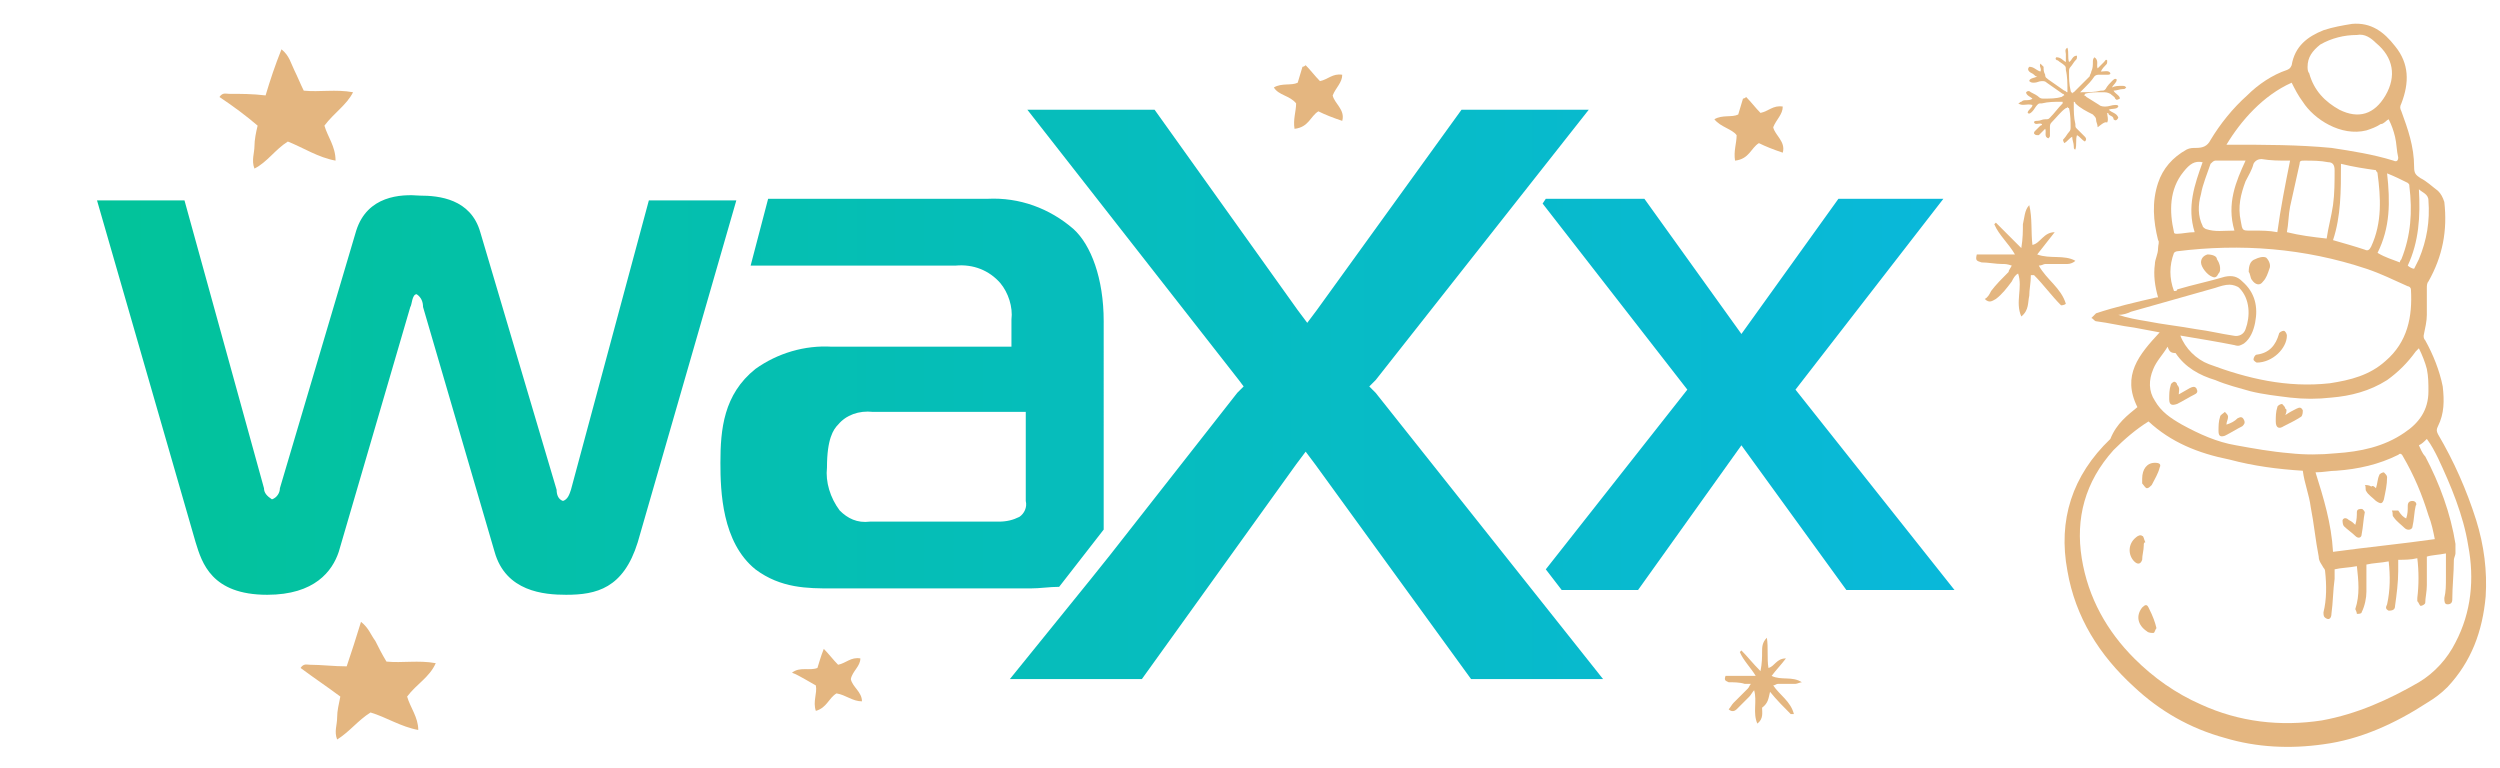
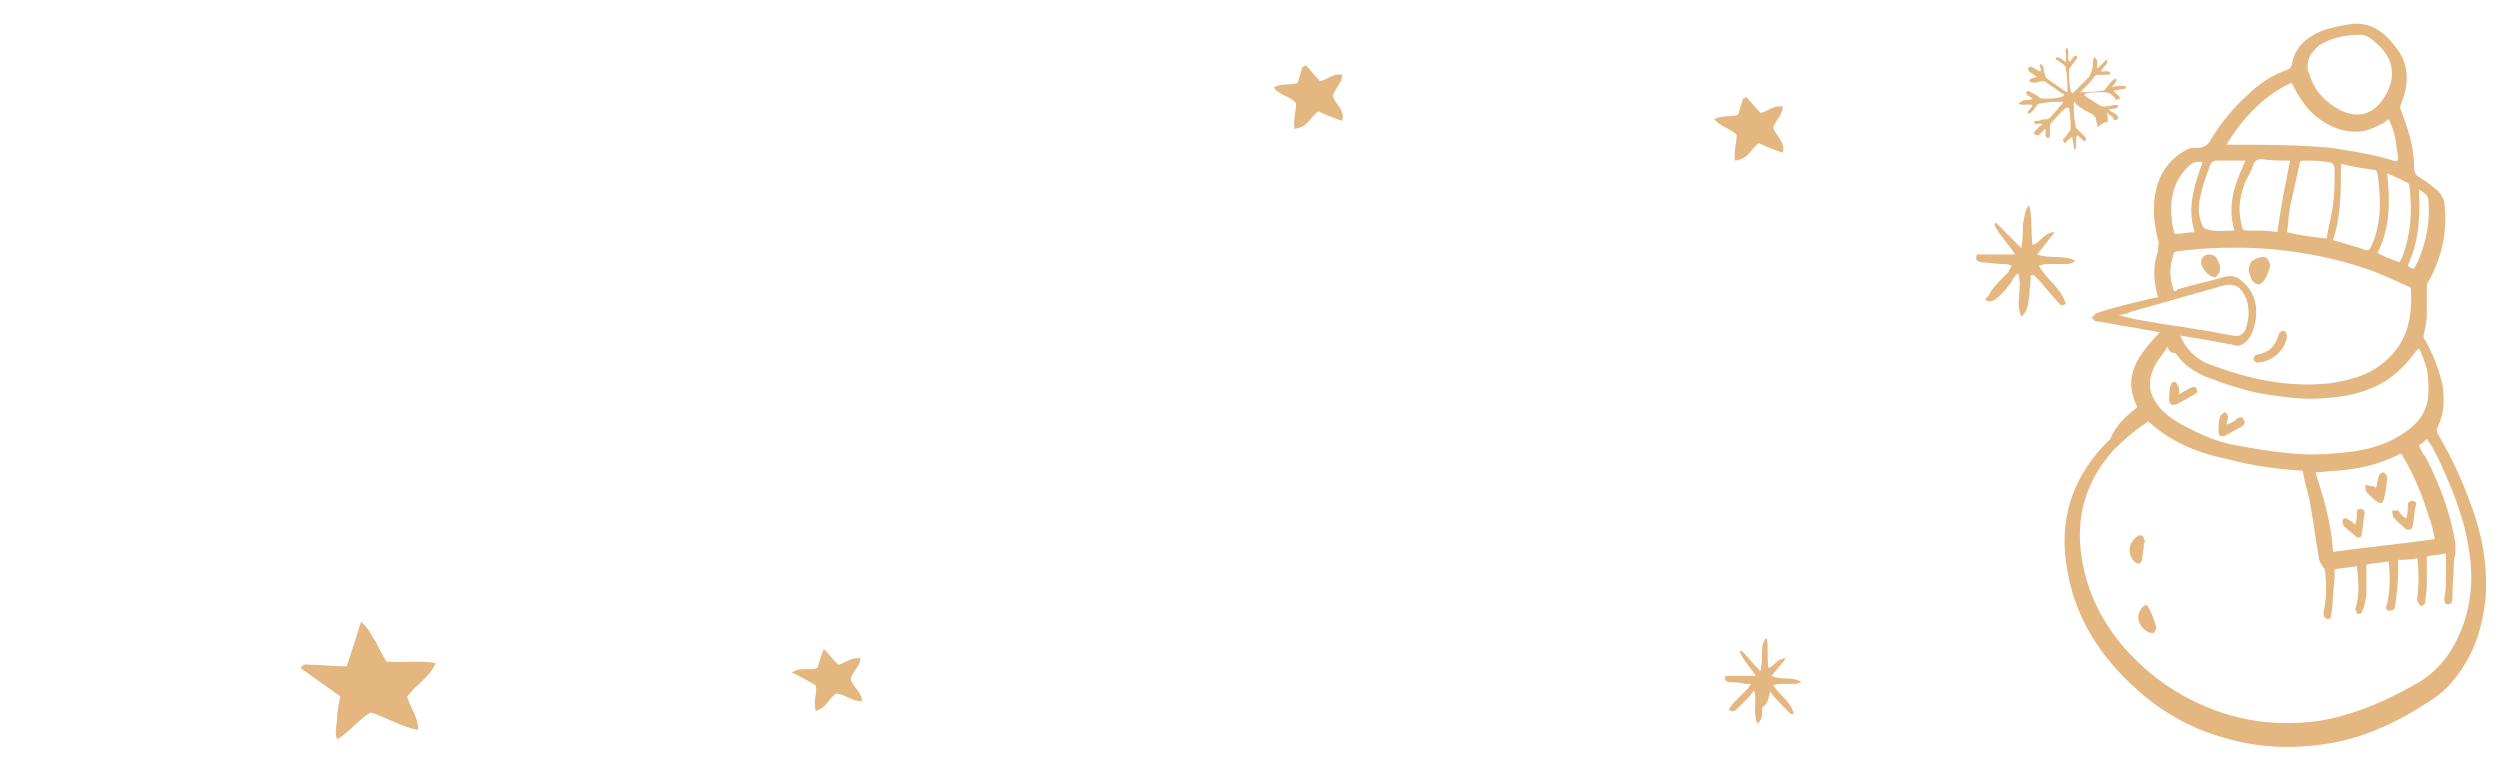
<svg xmlns="http://www.w3.org/2000/svg" version="1.1" id="Layer_1" x="0px" y="0px" viewBox="0 0 157.2 48.3" style="enable-background:new 0 0 157.2 48.3;" xml:space="preserve">
  <style type="text/css">
	.st0{fill:url(#SVGID_1_);}
	.st1{fill:#E4B680;}
</style>
  <title>logo_non_bg</title>
  <linearGradient id="SVGID_1_" gradientUnits="userSpaceOnUse" x1="6.134" y1="-9.438" x2="122.899" y2="-9.438" gradientTransform="matrix(1 0 0 -1 0 15.38)">
    <stop offset="0" style="stop-color:#02C39A" />
    <stop offset="1" style="stop-color:#09B8DA" />
  </linearGradient>
-   <path class="st0" d="M52.8,32.1c-0.6-0.8-0.9-1.8-0.8-2.7c0-1.8,0.4-2.4,0.7-2.7c0.5-0.6,1.3-0.9,2.2-0.8h9.6v5.6  c0.1,0.4-0.1,0.8-0.4,1c-0.4,0.2-0.8,0.3-1.3,0.3h-8.1C53.9,32.9,53.3,32.6,52.8,32.1 M48.3,12.5l-1.1,4.2h12.9  c1.1-0.1,2.1,0.3,2.8,1.1c0.5,0.6,0.8,1.5,0.7,2.3v1.7H52.3c-1.7-0.1-3.4,0.4-4.8,1.4c-2,1.6-2.2,3.8-2.2,5.9c0,1.8,0.1,5,2.2,6.7  c1.6,1.2,3.3,1.2,4.8,1.2h12.5c0.6,0,1.2-0.1,1.8-0.1l2.8-3.6V20.2c0-2.7-0.8-4.8-1.9-5.8c-1.5-1.3-3.4-2-5.4-1.9  C62,12.5,48.3,12.5,48.3,12.5z M115.6,12.5l-6.1,8.5l-6.1-8.5h-6.2L97,12.8l9.1,11.7l-8.9,11.3l1,1.3h4.8l6.5-9.1l6.6,9.1h6.8  l-10-12.6l9.3-12C122.2,12.5,115.6,12.5,115.6,12.5z M22.4,14.5l-4.8,16.2c0,0.3-0.2,0.6-0.5,0.7c-0.3-0.2-0.5-0.4-0.5-0.7l-5-18.1  H6.1l6.2,21.5c0.4,1.3,1,3.3,4.5,3.3c3,0,4.1-1.5,4.5-2.7l4.5-15.4c0.1-0.1,0.1-0.8,0.4-0.8c0.3,0.2,0.4,0.5,0.4,0.8l4.5,15.4  c0.7,2.5,3.1,2.7,4.5,2.7c1.9,0,3.6-0.4,4.5-3.3l6.2-21.5h-5.5l-4.9,18.2c-0.1,0.3-0.2,0.6-0.5,0.7c-0.3-0.1-0.4-0.4-0.4-0.7  l-4.8-16.2c-0.6-2.1-2.6-2.3-3.8-2.3C25.2,12.2,23.1,12.3,22.4,14.5 M91.9,6.9l-9.1,12.6l-0.6,0.8l-0.6-0.8L72.6,6.9h-8l13.3,17  l0.3,0.4l-0.4,0.4l-8,10.2l0,0l-1.2,1.5l0,0l-5.1,6.3h8.3l9.7-13.5l0.6-0.8l0.6,0.8l9.8,13.5h8.3l-14.3-18l-0.4-0.4l0.4-0.4l13.4-17  H91.9z" />
  <g>
    <path class="st1" d="M134.4,25.6c-1-2,0.1-3.3,1.4-4.7c-0.5-0.1-1.1-0.2-1.6-0.3c-0.8-0.1-1.6-0.3-2.4-0.4c-0.1,0-0.2-0.2-0.3-0.2   c0.1-0.1,0.2-0.2,0.3-0.3c1.2-0.4,2.5-0.7,3.8-1h0.1c-0.2-0.7-0.3-1.4-0.2-2.1c0-0.3,0.2-0.6,0.2-1c0-0.2,0.1-0.4,0-0.5   c-0.3-1.2-0.4-2.4,0-3.6c0.3-0.9,0.9-1.6,1.8-2.1c0.2-0.1,0.4-0.1,0.6-0.1c0.4,0,0.7-0.1,0.9-0.5c0.6-1,1.4-2,2.3-2.8   c0.7-0.7,1.6-1.3,2.5-1.6c0.2-0.1,0.2-0.1,0.3-0.3c0.2-1.2,1-1.8,2-2.2c0.6-0.2,1.2-0.3,1.8-0.4c1.2-0.1,2,0.5,2.7,1.4   c0.9,1.1,0.9,2.3,0.4,3.6c-0.1,0.2-0.1,0.3,0,0.5c0.4,1.1,0.8,2.2,0.8,3.5c0,0.4,0.1,0.5,0.4,0.7c0.4,0.2,0.7,0.5,1.1,0.8   c0.2,0.2,0.3,0.4,0.4,0.7c0.2,1.8-0.1,3.4-1,5c-0.1,0.1-0.1,0.3-0.1,0.4c0,0.6,0,1.1,0,1.7c0,0.4-0.1,0.8-0.2,1.3   c0,0.1,0,0.2,0.1,0.3c0.5,0.9,0.9,1.9,1.1,2.9c0.1,0.9,0.1,1.7-0.3,2.5c-0.1,0.2-0.1,0.3,0,0.5c1,1.7,1.8,3.5,2.4,5.4   c0.5,1.6,0.7,3.2,0.6,4.8c-0.2,2.2-0.9,4.1-2.4,5.7c-0.4,0.4-0.8,0.7-1.3,1c-2,1.3-4.2,2.3-6.5,2.6c-2.1,0.3-4.2,0.2-6.2-0.4   c-2.2-0.6-4.1-1.7-5.7-3.2c-2.2-2-3.7-4.4-4.2-7.3c-0.6-3.2,0.3-6,2.7-8.3C133.1,26.6,133.8,26.1,134.4,25.6z M135.1,26.5   c-0.8,0.5-1.5,1.1-2.2,1.8c-1.8,2-2.4,4.3-2,6.8s1.6,4.6,3.3,6.3c1.2,1.2,2.6,2.2,4.2,2.9c2.4,1.1,5,1.4,7.6,1   c2.2-0.4,4.2-1.3,6.1-2.4c1-0.6,1.8-1.5,2.3-2.5c1-1.9,1.2-4,0.8-6.1c-0.3-1.9-1.1-3.8-1.9-5.5c-0.2-0.4-0.4-0.8-0.7-1.2   c-0.2,0.2-0.3,0.3-0.5,0.4c0.1,0.2,0.2,0.5,0.4,0.7c0.9,1.7,1.6,3.6,1.9,5.5c0,0.2,0,0.4,0,0.6c0,0.1-0.1,0.3-0.1,0.4   c0,0.8-0.1,1.7-0.1,2.5c0,0.2-0.1,0.3-0.3,0.3s-0.2-0.2-0.2-0.4c0.1-0.4,0.1-0.8,0.1-1.3s0-0.9,0-1.5c-0.5,0.1-0.9,0.1-1.2,0.2   c0,0.6,0,1.2,0,1.8c0,0.4-0.1,0.8-0.1,1.1c0,0.1-0.2,0.2-0.3,0.2c-0.1-0.1-0.1-0.2-0.2-0.3c0-0.1,0-0.1,0-0.2   c0.1-0.8,0.1-1.7,0-2.5c-0.4,0.1-0.8,0.1-1.2,0.1c0,0.2,0,0.5,0,0.7c0,0.7-0.1,1.5-0.2,2.2c0,0.2-0.1,0.3-0.4,0.3   c-0.2-0.1-0.2-0.2-0.1-0.4c0.2-0.9,0.2-1.8,0.1-2.7c-0.5,0.1-1,0.1-1.4,0.2c0,0.6,0,1.1,0,1.7c0,0.4-0.1,0.9-0.3,1.3   c0,0.1-0.2,0.1-0.3,0.1c0-0.1-0.1-0.3-0.1-0.3c0.3-0.9,0.2-1.8,0.1-2.7c-0.5,0.1-1,0.1-1.4,0.2c0,0.2,0,0.4,0,0.6   c-0.1,0.7-0.1,1.5-0.2,2.2c0,0.2-0.1,0.4-0.3,0.3c-0.2-0.1-0.2-0.2-0.2-0.4c0.2-0.8,0.2-1.7,0.1-2.6c0-0.1-0.1-0.2-0.1-0.2   c-0.1-0.2-0.3-0.4-0.3-0.7c-0.2-1-0.3-2.1-0.5-3.1c-0.1-0.8-0.4-1.5-0.5-2.3c-1.6-0.1-3.1-0.3-4.6-0.7   C138.2,28.5,136.5,27.8,135.1,26.5z M137.1,21.1c0.3,0.8,1,1.5,1.8,1.8c2.4,0.9,4.9,1.5,7.6,1.2c1.3-0.2,2.5-0.5,3.5-1.4   c1.4-1.2,1.7-2.8,1.6-4.5c0-0.1-0.1-0.2-0.2-0.2c-0.9-0.4-1.7-0.8-2.6-1.1c-3.9-1.3-7.9-1.6-11.9-1.1c-0.1,0-0.2,0.1-0.2,0.1   c-0.3,0.8-0.3,1.6,0,2.4c0.1,0,0.2,0,0.2-0.1c1-0.3,2-0.5,3-0.8c0.5-0.1,0.8,0,1.1,0.3c0.8,0.7,1,1.6,0.8,2.6   c-0.1,0.5-0.3,1-0.7,1.3c-0.2,0.1-0.3,0.2-0.6,0.1C139.5,21.5,138.3,21.3,137.1,21.1z M136.3,21.8c-0.3,0.5-0.7,0.9-0.9,1.4   c-0.3,0.7-0.3,1.4,0.1,2c0.4,0.7,1,1.1,1.7,1.5c1.1,0.6,2.2,1.1,3.4,1.3c1.1,0.2,2.2,0.4,3.4,0.5c0.9,0.1,1.9,0.1,2.9,0   c1.5-0.1,3-0.4,4.3-1.3c0.9-0.6,1.5-1.4,1.5-2.6c0-0.5,0-0.9-0.1-1.4c-0.1-0.4-0.3-0.9-0.5-1.3C152,22,152,22,152,22l-0.1,0.1   c-0.5,0.7-1.1,1.3-1.8,1.8c-1.1,0.7-2.3,1-3.5,1.1c-0.9,0.1-1.7,0.1-2.6,0c-0.8-0.1-1.7-0.2-2.5-0.4c-0.7-0.2-1.5-0.4-2.2-0.7   c-1-0.3-1.9-0.8-2.5-1.7C136.5,22.2,136.4,22.1,136.3,21.8z M146.7,34.7c2.2-0.3,4.3-0.5,6.4-0.8c-0.1-0.5-0.2-1-0.4-1.5   c-0.4-1.3-0.9-2.5-1.6-3.7c-0.1-0.2-0.2-0.2-0.3-0.1c-1.2,0.6-2.5,0.9-3.9,1c-0.4,0-0.8,0.1-1.3,0.1   C146.1,31.3,146.6,32.9,146.7,34.7z M150.2,7.5c-0.2,0.1-0.3,0.3-0.5,0.3c-0.3,0.2-0.6,0.3-0.9,0.4c-1.6,0.4-3.3-0.7-4-1.8   c-0.3-0.4-0.5-0.8-0.7-1.2c-1.8,0.8-3.2,2.4-4.1,3.9c0.1,0,0.2,0,0.3,0c2.1,0,4.2,0,6.3,0.2c1.3,0.2,2.6,0.4,3.9,0.8   c0.2,0.1,0.3,0,0.3-0.2c-0.1-0.4-0.1-0.9-0.2-1.3C150.5,8.2,150.4,7.9,150.2,7.5z M145.1,4.2c0,0.1,0,0.3,0.1,0.4   c0.3,1.1,1,1.8,1.9,2.3c1.2,0.6,2.2,0.3,2.9-0.9s0.5-2.4-0.6-3.3c-0.3-0.3-0.7-0.6-1.2-0.5c-0.8,0-1.6,0.2-2.3,0.6   C145.4,3.2,145.1,3.6,145.1,4.2z M133.2,19.8C133.2,19.9,133.2,19.9,133.2,19.8c0.6,0.2,1.2,0.3,1.8,0.4c1,0.2,2,0.3,3.1,0.5   c0.8,0.1,1.6,0.3,2.3,0.4c0.4,0.1,0.7-0.1,0.8-0.4c0.3-0.8,0.3-1.9-0.4-2.6c-0.1-0.1-0.4-0.2-0.6-0.2c-0.3,0-0.6,0.1-0.9,0.2   c-1.8,0.5-3.5,1-5.3,1.5C133.8,19.7,133.5,19.8,133.2,19.8z M147.2,10.3c0,1.7,0,3.3-0.5,4.8c0.7,0.2,1.4,0.4,2,0.6   c0.2,0.1,0.3,0,0.4-0.2c0.7-1.5,0.6-3.1,0.4-4.6c0-0.1-0.1-0.1-0.1-0.2C148.7,10.6,148,10.5,147.2,10.3z M146.3,15   c0.1-0.7,0.3-1.4,0.4-2.1c0.1-0.7,0.1-1.5,0.1-2.2c0-0.3-0.1-0.5-0.4-0.5c-0.5-0.1-1-0.1-1.5-0.1c-0.2,0-0.3,0-0.3,0.2   c-0.2,0.9-0.4,1.8-0.6,2.7c-0.1,0.5-0.1,1.1-0.2,1.6C144.6,14.8,145.4,14.9,146.3,15z M144,10.1h-0.1c-0.6,0-1.1,0-1.7-0.1   c-0.2,0-0.4,0.1-0.5,0.3c-0.1,0.4-0.3,0.7-0.5,1.1c-0.3,0.8-0.5,1.6-0.3,2.5c0.1,0.6,0.1,0.6,0.6,0.6c0.1,0,0.1,0,0.2,0   c0.5,0,1,0,1.5,0.1C143.4,13.1,143.7,11.6,144,10.1z M140.5,14.5c-0.5-1.7,0.1-3.1,0.7-4.4c-0.6,0-1.3,0-1.9,0   c-0.1,0-0.2,0.1-0.3,0.2c-0.2,0.6-0.5,1.3-0.6,1.9c-0.2,0.7-0.2,1.4,0.1,2c0,0.1,0.2,0.2,0.2,0.2C139.3,14.6,139.8,14.5,140.5,14.5   z M150.9,16.5c0-0.1,0.1-0.2,0.1-0.2c0.6-1.5,0.7-3,0.5-4.6c0-0.1,0-0.1-0.1-0.2c-0.4-0.2-0.8-0.4-1.3-0.6c0.2,1.8,0.2,3.4-0.6,5   C150,16.2,150.4,16.3,150.9,16.5z M138,14.6c-0.5-1.6,0-3,0.5-4.4c-0.5-0.1-0.8,0.1-1.2,0.6c-0.9,1.1-0.9,2.5-0.6,3.8   c0,0.1,0.1,0.1,0.2,0.1C137.2,14.7,137.6,14.6,138,14.6z M151.8,16.9c0.1-0.2,0.2-0.4,0.3-0.6c0.5-1.2,0.7-2.4,0.6-3.7   c0-0.4-0.4-0.5-0.6-0.7c0.1,1.7,0,3.3-0.7,4.8C151.5,16.8,151.7,16.9,151.8,16.9z" />
    <path class="st1" d="M141.4,17.1c0-0.4,0.1-0.7,0.4-0.8c0.2-0.1,0.5-0.2,0.7-0.1c0.2,0.2,0.3,0.5,0.2,0.7c-0.1,0.3-0.2,0.6-0.4,0.8   c-0.2,0.3-0.5,0.2-0.7-0.1C141.5,17.5,141.5,17.2,141.4,17.1z" />
    <path class="st1" d="M141.9,22.8c0,0-0.2-0.1-0.2-0.2s0.1-0.3,0.2-0.3c0.8-0.1,1.2-0.6,1.4-1.3c0-0.1,0.2-0.2,0.3-0.2   s0.2,0.2,0.2,0.3C143.8,21.9,142.9,22.8,141.9,22.8z" />
    <path class="st1" d="M139.6,16.9c0,0.1,0,0.2-0.1,0.3c-0.1,0.2-0.2,0.3-0.4,0.2c-0.3-0.1-0.7-0.6-0.7-0.9c0-0.2,0.1-0.4,0.4-0.5   c0.3,0,0.6,0.1,0.6,0.3C139.6,16.6,139.6,16.8,139.6,16.9z" />
-     <path class="st1" d="M143.7,26.1c0.3-0.2,0.5-0.3,0.7-0.4s0.3-0.1,0.4,0.1c0,0.1,0,0.3-0.1,0.4c-0.3,0.2-0.7,0.4-1.1,0.6   c-0.3,0.2-0.5,0.1-0.5-0.3c0-0.3,0-0.6,0.1-0.9c0-0.1,0.2-0.2,0.3-0.2c0.1,0.1,0.2,0.2,0.2,0.3C143.8,25.7,143.8,25.9,143.7,26.1z" />
    <path class="st1" d="M137,24.8c0.2-0.1,0.5-0.3,0.7-0.4s0.3-0.1,0.4,0c0.1,0.2,0.1,0.3-0.1,0.4c-0.4,0.2-0.7,0.4-1.1,0.6   c-0.3,0.1-0.5,0.1-0.5-0.3c0-0.3,0-0.6,0.1-0.9c0-0.1,0.2-0.2,0.2-0.2c0.1,0,0.2,0.1,0.2,0.2C137.1,24.4,137,24.6,137,24.8z" />
    <path class="st1" d="M140,26.7c0.3-0.1,0.5-0.2,0.7-0.4c0.2-0.1,0.3-0.1,0.4,0.1c0.1,0.2,0,0.3-0.1,0.4c-0.4,0.2-0.7,0.4-1.1,0.6   c-0.3,0.1-0.4,0-0.4-0.3s0-0.6,0.1-0.9c0-0.1,0.2-0.2,0.3-0.3c0.1,0.1,0.2,0.2,0.2,0.3C140.1,26.4,140,26.5,140,26.7z" />
    <path class="st1" d="M151.3,32.6c0.1-0.3,0.1-0.5,0.1-0.8c0-0.2,0.1-0.3,0.3-0.3s0.3,0.2,0.2,0.3c-0.1,0.4-0.1,0.9-0.2,1.3   c0,0.2-0.3,0.3-0.5,0.1s-0.5-0.4-0.7-0.7c-0.1-0.1,0-0.2-0.1-0.4c0.1,0,0.3,0,0.4,0C151,32.4,151.1,32.5,151.3,32.6z" />
    <path class="st1" d="M148.1,33c0.1-0.3,0.1-0.6,0.1-0.8c0-0.2,0.2-0.2,0.3-0.2s0.2,0.2,0.2,0.2c-0.1,0.5-0.1,0.9-0.2,1.4   c0,0.2-0.2,0.3-0.4,0.1s-0.5-0.4-0.7-0.6c-0.1-0.1-0.1-0.3-0.1-0.4c0.1-0.2,0.3-0.1,0.4,0C147.9,32.8,148,32.9,148.1,33z" />
    <path class="st1" d="M149.4,30.7c0.1-0.3,0.1-0.6,0.2-0.8c0-0.1,0.2-0.2,0.3-0.2c0.1,0.1,0.2,0.2,0.2,0.3c0,0.5-0.1,0.9-0.2,1.4   c-0.1,0.3-0.2,0.3-0.5,0.1c-0.2-0.2-0.5-0.4-0.6-0.6c-0.1-0.1,0-0.3-0.1-0.4c0.1,0,0.3,0,0.4,0.1C149.2,30.5,149.3,30.6,149.4,30.7   z" />
-     <path class="st1" d="M134.7,30.1c0-0.6,0.3-1,0.8-1c0.3,0,0.4,0.1,0.3,0.3c-0.1,0.4-0.3,0.7-0.5,1.1c-0.1,0.1-0.2,0.2-0.3,0.2   s-0.2-0.2-0.3-0.3C134.7,30.3,134.7,30.2,134.7,30.1z" />
    <path class="st1" d="M134.8,34.3c0,0.3-0.1,0.6-0.1,0.9c-0.1,0.3-0.3,0.3-0.5,0.1c-0.4-0.4-0.4-1.1,0.1-1.5   c0.1-0.1,0.3-0.2,0.4-0.1c0.1,0,0.1,0.2,0.2,0.4C134.8,34.1,134.8,34.2,134.8,34.3L134.8,34.3z" />
    <path class="st1" d="M135.6,39.5c-0.1,0.1-0.1,0.3-0.2,0.3c-0.1,0-0.3,0-0.4-0.1c-0.6-0.4-0.7-1-0.3-1.5c0.2-0.2,0.3-0.2,0.4,0   C135.4,38.8,135.5,39.1,135.6,39.5z" />
  </g>
  <path class="st1" d="M127.9,17.3c0.6,0.6,1.1,1.3,1.7,1.9c0,0,0.2,0,0.3-0.1c-0.3-1-1.2-1.5-1.7-2.4c0.2,0,0.3-0.1,0.4-0.1  c0.5,0,0.9,0,1.4,0c0.2,0,0.4-0.1,0.5-0.2c-0.7-0.4-1.6-0.1-2.4-0.4c0.4-0.5,0.7-0.9,1.1-1.4c-0.7,0-0.9,0.7-1.4,0.8  c-0.1-0.8,0-1.7-0.2-2.5c-0.3,0.3-0.3,0.8-0.4,1.2c0,0.4,0,0.9-0.1,1.5c-0.6-0.6-1.1-1.1-1.6-1.6l-0.1,0.1c0.3,0.7,0.9,1.2,1.3,1.9  c-0.9,0-1.7,0-2.4,0c-0.1,0.4,0,0.4,0.3,0.5c0.4,0,0.9,0.1,1.3,0.1c0.2,0,0.3,0,0.6,0.1c-0.1,0.2-0.2,0.3-0.2,0.4  c-0.4,0.4-0.8,0.8-1.1,1.2c-0.1,0.2-0.2,0.4-0.4,0.5c0.3,0.3,0.5,0.1,0.7,0c0.4-0.3,0.7-0.7,1-1.1c0.1-0.2,0.2-0.4,0.4-0.5  c0.3,0.9-0.2,1.8,0.2,2.7c0.5-0.4,0.4-0.9,0.5-1.3c0-0.4,0.1-0.8,0.1-1.3C127.8,17.3,127.8,17.3,127.9,17.3z" />
  <path class="st1" d="M111.3,43.5c0.4,0.5,0.9,1,1.3,1.4c0,0,0.1,0,0.2,0c-0.2-0.8-0.9-1.2-1.3-1.8c0.1,0,0.2-0.1,0.3-0.1  c0.4,0,0.7,0,1.1,0c0.1,0,0.3-0.1,0.4-0.1c-0.6-0.4-1.3-0.1-1.9-0.4c0.3-0.4,0.6-0.7,0.9-1.1c-0.6,0-0.7,0.5-1.1,0.6  c-0.1-0.6,0-1.3-0.1-1.9c-0.3,0.3-0.3,0.6-0.3,0.9c0,0.3,0,0.7-0.1,1.2c-0.5-0.5-0.8-0.9-1.2-1.3l-0.1,0.1c0.2,0.5,0.7,1,1,1.5  c-0.7,0-1.3,0-1.9,0c-0.1,0.3,0,0.3,0.2,0.4c0.3,0,0.7,0,1,0.1c0.1,0,0.3,0,0.4,0c-0.1,0.1-0.1,0.2-0.2,0.3  c-0.3,0.3-0.6,0.6-0.9,0.9c-0.1,0.1-0.2,0.3-0.3,0.4c0.2,0.2,0.4,0.1,0.5,0c0.3-0.3,0.5-0.5,0.8-0.8c0.1-0.1,0.2-0.3,0.3-0.4  c0.2,0.7-0.1,1.4,0.2,2.1c0.4-0.3,0.3-0.7,0.3-1C111.2,44.2,111.2,43.9,111.3,43.5C111.2,43.6,111.2,43.6,111.3,43.5z" />
-   <path class="st1" d="M20.4,7.9c0.2,0.7,0.7,1.3,0.7,2.2c-1.1-0.2-2-0.8-3-1.2c-0.8,0.5-1.3,1.3-2.1,1.7c-0.2-0.5,0-1,0-1.4  s0.1-0.9,0.2-1.3c-0.7-0.6-1.5-1.2-2.4-1.8c0.2-0.3,0.4-0.2,0.6-0.2c0.7,0,1.5,0,2.3,0.1c0.3-1,0.6-1.9,1-2.9  c0.5,0.4,0.6,0.9,0.8,1.3c0.2,0.4,0.4,0.9,0.6,1.3c1,0.1,2-0.1,3.1,0.1C21.8,6.6,21,7.1,20.4,7.9z" />
  <path class="st1" d="M25.6,43.8c0.2,0.7,0.7,1.3,0.7,2.1c-1.1-0.2-2-0.8-3-1.1c-0.8,0.5-1.3,1.2-2.1,1.7c-0.2-0.5,0-0.9,0-1.4  c0-0.4,0.1-0.8,0.2-1.3c-0.8-0.6-1.7-1.2-2.5-1.8c0.2-0.3,0.4-0.2,0.6-0.2c0.7,0,1.5,0.1,2.3,0.1c0.3-0.9,0.6-1.8,0.9-2.8  c0.5,0.4,0.6,0.8,0.9,1.2c0.2,0.4,0.4,0.8,0.7,1.3c1,0.1,2-0.1,3.1,0.1C27,42.6,26.2,43,25.6,43.8z" />
  <path class="st1" d="M51.8,40.8c0.3,0.3,0.6,0.7,0.9,1c0.5-0.1,0.8-0.5,1.4-0.4c0,0.5-0.5,0.8-0.6,1.3c0.1,0.5,0.7,0.8,0.7,1.4  c-0.6,0-1-0.4-1.6-0.5c-0.5,0.3-0.6,0.9-1.3,1.1c-0.2-0.6,0.1-1.1,0-1.6c-0.2-0.1-0.5-0.3-0.7-0.4c-0.2-0.1-0.5-0.3-0.8-0.4  c0.5-0.4,1.1-0.1,1.6-0.3C51.5,41.7,51.6,41.3,51.8,40.8C51.7,40.8,51.8,40.8,51.8,40.8z" />
  <path class="st1" d="M80.1,5.5c0.5-0.3,1.1-0.1,1.5-0.3c0.1-0.3,0.2-0.7,0.3-1c0,0,0.1,0,0.2-0.1c0.3,0.3,0.6,0.7,0.9,1  c0.5-0.1,0.8-0.5,1.4-0.4c0,0.5-0.4,0.8-0.6,1.3c0.1,0.5,0.8,0.9,0.6,1.6c-0.6-0.2-1.1-0.4-1.5-0.6c-0.5,0.3-0.6,1-1.5,1.1  c-0.1-0.6,0.1-1.1,0.1-1.6C81.1,6,80.4,6,80.1,5.5z" />
  <path class="st1" d="M107.8,7.5c0.5-0.3,1.1-0.1,1.5-0.3c0.1-0.3,0.2-0.7,0.3-1c0,0,0.1,0,0.2-0.1c0.3,0.3,0.6,0.7,0.9,1  c0.5-0.1,0.8-0.5,1.4-0.4c0,0.5-0.4,0.8-0.6,1.3c0.1,0.5,0.8,0.9,0.6,1.6c-0.6-0.2-1.1-0.4-1.5-0.6c-0.5,0.3-0.6,1-1.5,1.1  c-0.1-0.6,0.1-1.1,0.1-1.6C108.9,8.1,108.2,8,107.8,7.5z" />
  <path class="st1" d="M132.5,7.7c0.1-0.2,0-0.4,0-0.6c0.1,0,0.1,0.1,0.1,0.1c0.1,0.1,0.3,0.1,0.3,0.3c0.1,0.1,0.2,0.1,0.3-0.1  c-0.1-0.3-0.4-0.3-0.6-0.5c0.2-0.1,0.5,0,0.6-0.2c0-0.1-0.1-0.1-0.2-0.1c-0.2,0-0.4,0.1-0.6,0.1c-0.1,0-0.3,0-0.4-0.1  c-0.3-0.2-0.5-0.3-0.8-0.5c-0.1-0.1-0.1-0.1-0.2-0.1c0.1,0,0.1-0.1,0.1-0.1c0.3-0.1,0.7-0.1,1.1-0.1c0.2,0,0.3,0,0.5,0.1  c0.1,0.1,0.3,0.2,0.3,0.3c0.1,0.1,0.1,0.1,0.3,0c0-0.2-0.3-0.3-0.4-0.5c0.2,0,0.4-0.1,0.6-0.1c0.1,0,0.1,0,0.2-0.1  c-0.1-0.1-0.1-0.1-0.3-0.1c-0.2,0-0.4,0-0.6,0.1c0.1-0.2,0.3-0.3,0.3-0.5c-0.1-0.1-0.2,0-0.3,0.1c-0.1,0.1-0.3,0.3-0.4,0.5  c-0.1,0.1-0.1,0.1-0.3,0.1c-0.4,0.1-0.8,0.1-1.2,0.1c0,0-0.1,0-0.1,0c0.1-0.1,0.2-0.2,0.3-0.3c0.2-0.2,0.4-0.4,0.6-0.7  c0.1-0.1,0.2-0.1,0.3-0.1c0.2,0,0.3,0,0.5,0c0.1,0,0.2,0,0.2-0.1c-0.1-0.2-0.4-0.1-0.6-0.1c0.1-0.2,0.2-0.3,0.3-0.4  c0.1-0.1,0.1-0.1,0.1-0.3c-0.1-0.1-0.1,0-0.2,0.1c-0.1,0.1-0.2,0.2-0.3,0.3c-0.1,0.1-0.1,0.1-0.1,0.1c-0.1-0.2,0.1-0.5-0.2-0.7  c-0.1,0.1-0.1,0.2-0.1,0.3c0,0.2,0,0.4-0.1,0.6c0,0.1-0.1,0.2-0.1,0.3c-0.3,0.3-0.7,0.7-1,1c0,0-0.1,0-0.1,0.1  c0-0.1-0.1-0.1-0.1-0.2c-0.1-0.4-0.1-0.8-0.1-1.2c0-0.1,0-0.2,0.1-0.3c0.1-0.1,0.2-0.3,0.3-0.4c0.1-0.1,0.1-0.1,0.1-0.3  c-0.3,0-0.3,0.3-0.5,0.4c-0.1-0.3,0-0.6-0.1-0.9c-0.2,0.1-0.1,0.3-0.1,0.4c0,0.1,0,0.3,0,0.5c-0.2-0.1-0.3-0.3-0.6-0.3  c-0.1,0.1,0,0.2,0.1,0.2c0.1,0.1,0.3,0.2,0.4,0.3c0.1,0.1,0.1,0.1,0.1,0.3c0.1,0.4,0.1,0.9,0.1,1.2c0,0.1,0,0.1,0,0.2  c-0.1,0-0.1-0.1-0.2-0.1c-0.3-0.2-0.7-0.5-1-0.7c-0.1-0.1-0.2-0.1-0.2-0.3c-0.1-0.2-0.1-0.3-0.1-0.5c-0.1-0.1-0.1-0.1-0.2-0.2  c-0.1,0.2,0.1,0.3,0,0.5c-0.3-0.1-0.4-0.3-0.7-0.3c-0.1,0.1-0.1,0.2,0,0.3c0.1,0.1,0.2,0.1,0.3,0.2c0.1,0.1,0.1,0.1,0.2,0.1  c-0.1,0.1-0.5,0.1-0.5,0.3c0.1,0.1,0.2,0.1,0.3,0.1c0.2,0,0.3-0.1,0.5-0.1c0.1,0,0.2,0,0.3,0.1c0.3,0.2,0.7,0.5,1,0.7  c0.1,0,0.1,0.1,0.1,0.1c-0.1,0-0.1,0.1-0.2,0.1c-0.3,0.1-0.7,0.1-1.1,0.1c-0.1,0-0.2,0-0.3-0.1c-0.1-0.1-0.3-0.2-0.5-0.3  c-0.1-0.1-0.2-0.1-0.3,0c0,0.2,0.3,0.3,0.4,0.4c-0.1,0.1-0.3,0.1-0.4,0.1c-0.1,0-0.2,0-0.3,0.1c-0.1,0-0.1,0.1-0.2,0.1  c0.3,0.2,0.5,0,0.9,0.1c0,0.2-0.3,0.3-0.3,0.5c0.1,0.1,0.2,0,0.3-0.1c0.1-0.1,0.2-0.3,0.3-0.4c0.1-0.1,0.1-0.1,0.3-0.1  c0.4-0.1,0.8-0.1,1.2-0.1c0.1,0,0.1,0,0.1,0c0,0.1,0,0.1,0,0.1c-0.3,0.3-0.5,0.6-0.8,0.9c-0.1,0.1-0.1,0.1-0.3,0.1  c-0.2,0-0.3,0.1-0.5,0.1c-0.1,0-0.2,0-0.2,0.1c0.1,0.2,0.3,0,0.5,0.1c0,0.1-0.1,0.1-0.1,0.1c-0.1,0.1-0.2,0.2-0.3,0.3  c-0.1,0.1-0.1,0.1-0.1,0.2c0.1,0.1,0.1,0.1,0.3,0.1c0.1-0.1,0.2-0.2,0.3-0.3c0.1-0.1,0.1-0.1,0.1-0.1c0.1,0.2-0.1,0.5,0.2,0.6  c0.1-0.1,0.1-0.1,0.1-0.2c0-0.2,0-0.3,0-0.5c0-0.1,0-0.2,0.1-0.3c0.3-0.3,0.6-0.7,0.9-0.9c0,0,0.1,0,0.1-0.1c0,0.1,0.1,0.1,0.1,0.1  c0.1,0.4,0.1,0.9,0.1,1.2c0,0.1,0,0.2-0.1,0.3c-0.1,0.1-0.2,0.3-0.3,0.4c-0.1,0.1-0.1,0.1,0,0.3c0.2-0.1,0.3-0.3,0.5-0.4  c0,0.2,0.1,0.4,0.1,0.6c0,0.1,0,0.2,0.1,0.2c0.1-0.3,0-0.6,0.1-0.9c0.2,0.1,0.3,0.3,0.5,0.4c0.1-0.1,0.1-0.2,0-0.3  c-0.1-0.1-0.3-0.3-0.5-0.5c-0.1-0.1-0.1-0.1-0.1-0.3c-0.1-0.4-0.1-0.8-0.1-1.2c0-0.1,0-0.1,0-0.2c0.1,0,0.1,0.1,0.1,0.1  c0.3,0.3,0.7,0.5,1.1,0.7c0.1,0.1,0.2,0.2,0.2,0.3c0,0.2,0.1,0.3,0.1,0.5C132.4,7.6,132.4,7.7,132.5,7.7z" />
</svg>